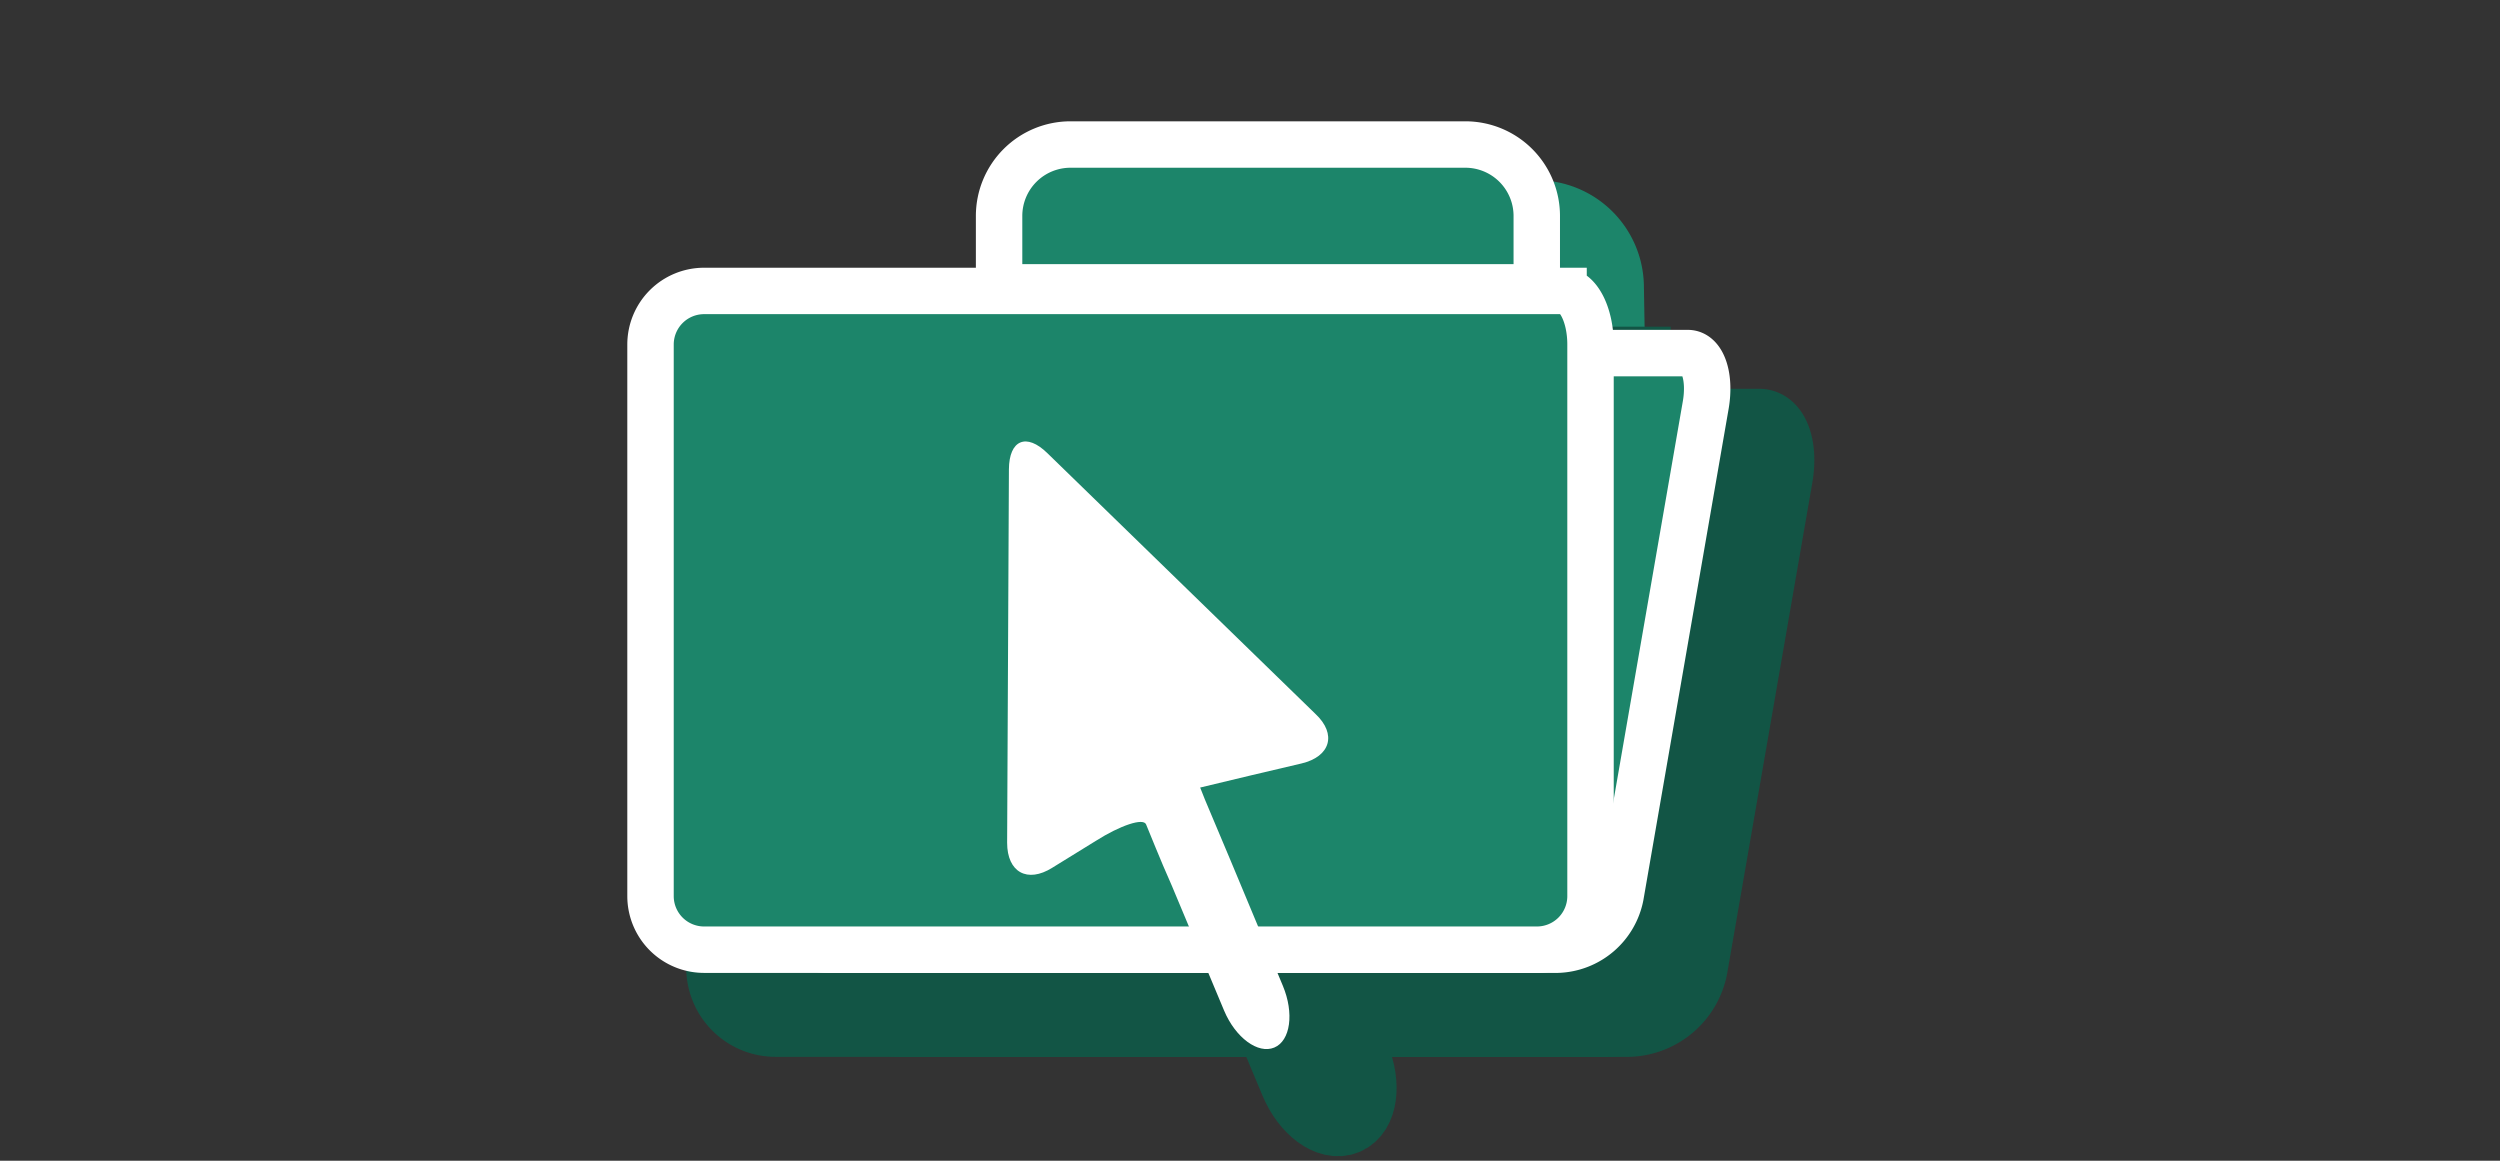
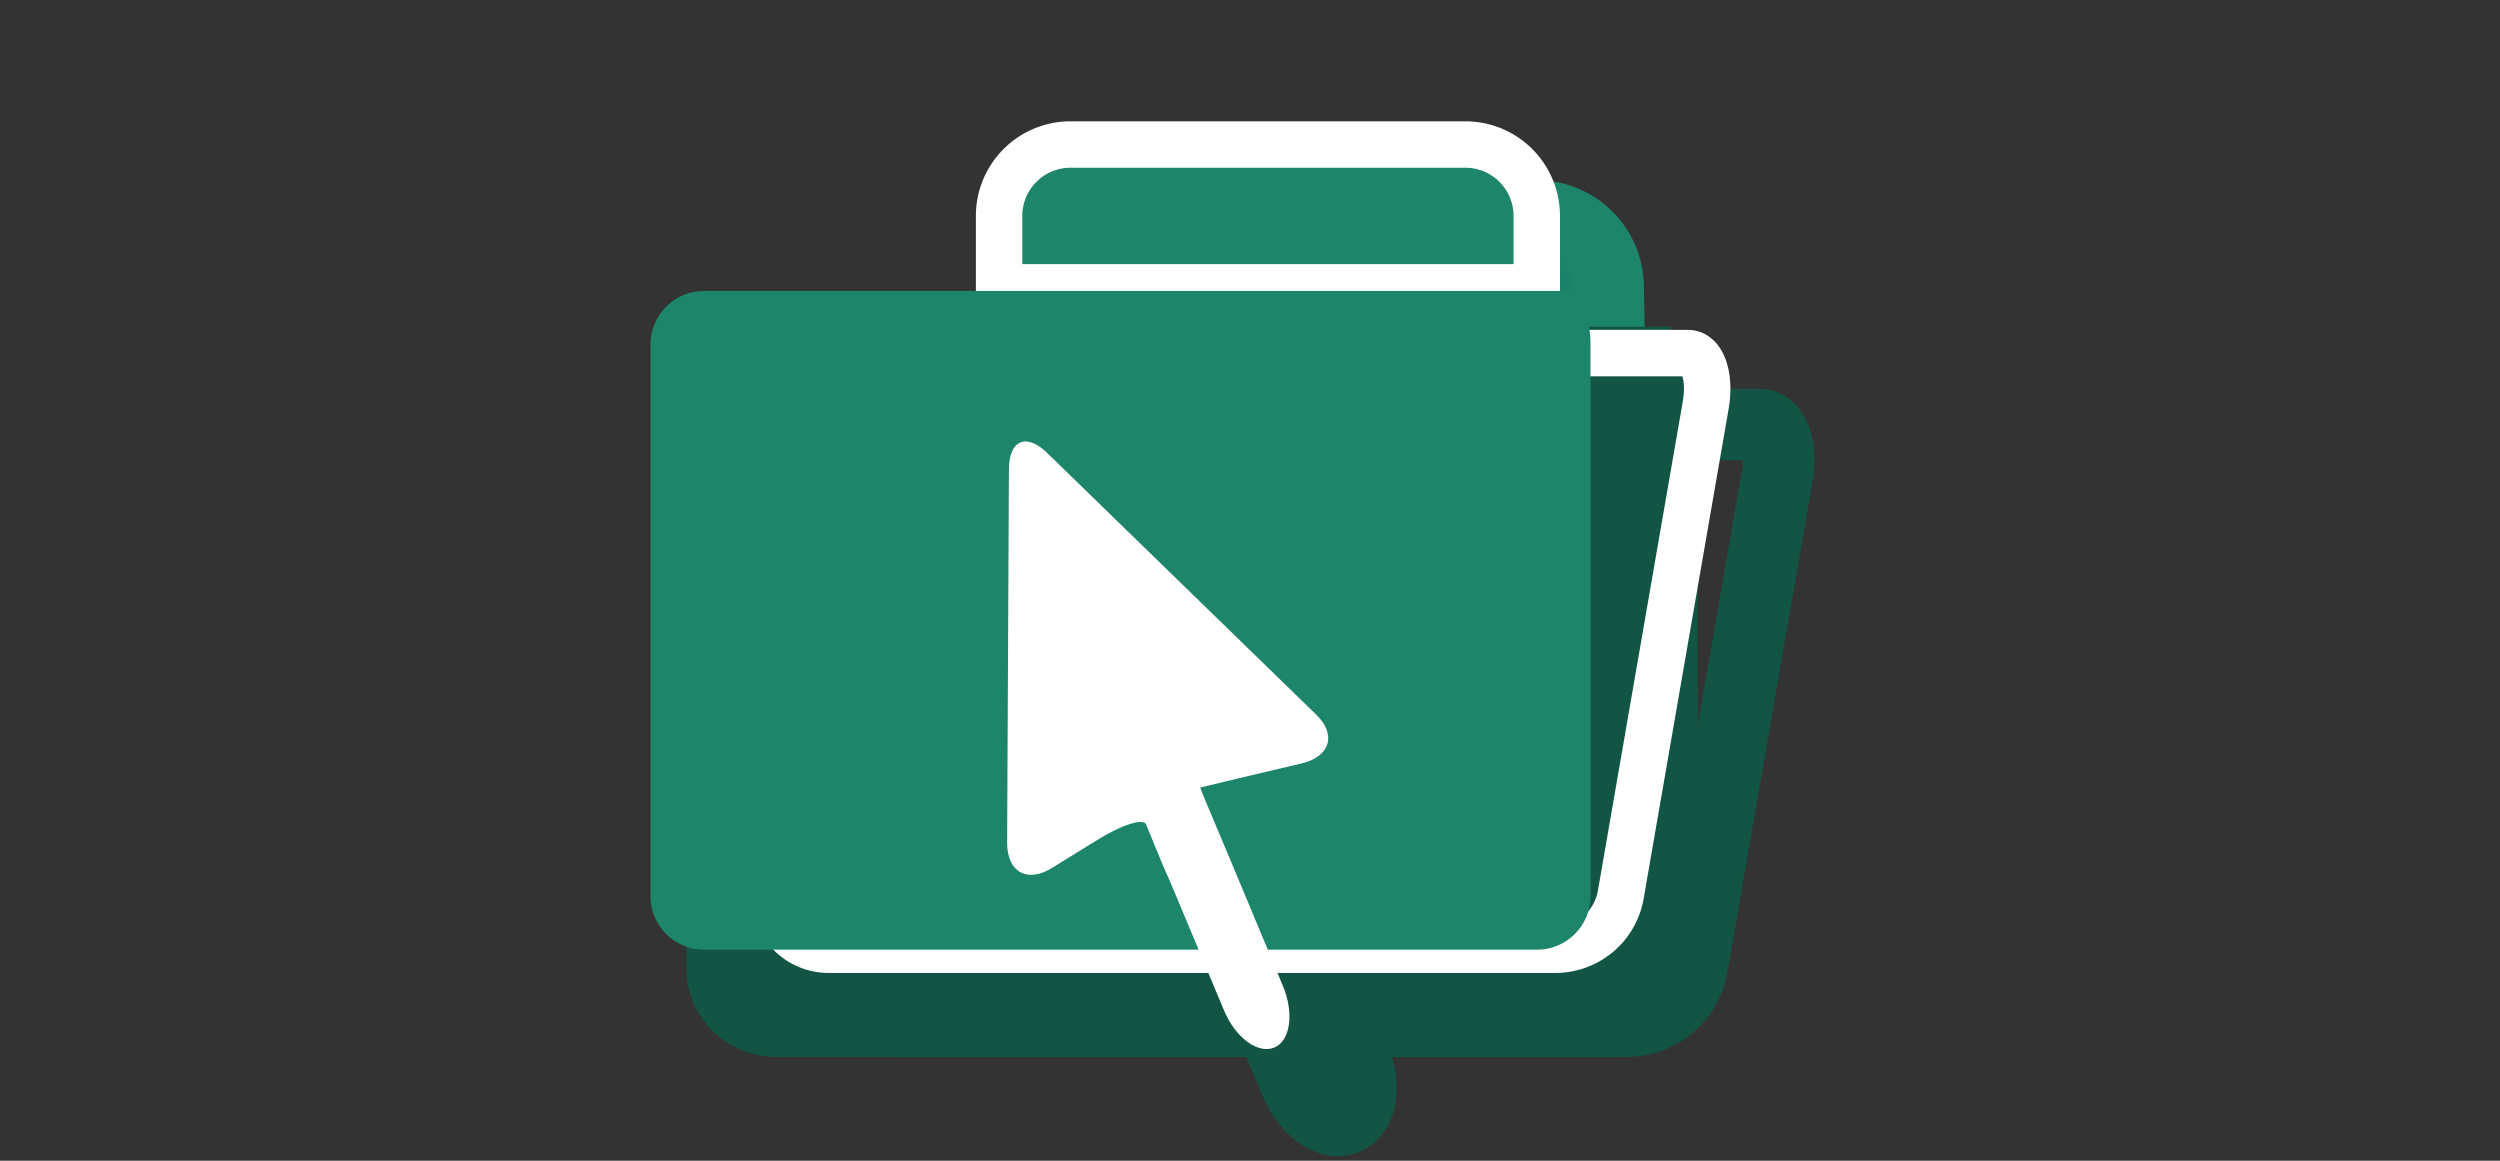
<svg xmlns="http://www.w3.org/2000/svg" xmlns:ns1="http://sodipodi.sourceforge.net/DTD/sodipodi-0.dtd" xmlns:ns2="http://www.inkscape.org/namespaces/inkscape" id="Calque_1" data-name="Calque 1" viewBox="0 0 140 65" version="1.1" ns1:docname="pve-Aide-DSEdemande-65x140.svg" width="140" height="65" ns2:version="0.92.3 (2405546, 2018-03-11)">
  <rect x="0" y="0" width="140" height="65" fill="#333333" stroke="none" />
  <ns1:namedview pagecolor="#ffffff" bordercolor="#666666" borderopacity="1" objecttolerance="10" gridtolerance="10" guidetolerance="10" ns2:pageopacity="0" ns2:pageshadow="2" ns2:window-width="1612" ns2:window-height="1027" id="namedview3947" showgrid="false" ns2:zoom="6.0682618" ns2:cx="33.604647" ns2:cy="21.649027" ns2:window-x="60" ns2:window-y="-8" ns2:window-maximized="1" ns2:current-layer="Calque_1" showguides="false" />
  <defs id="defs3912">
    <style id="style3910">.cls-1,.cls-3{fill:#1c836a;}.cls-2,.cls-5{fill:none;}.cls-2,.cls-3{stroke:#1c836a;stroke-width:4px;}.cls-2,.cls-3,.cls-5,.cls-6{stroke-miterlimit:10;}.cls-4,.cls-6{fill:#23a484;}.cls-5,.cls-6{stroke:#fff;stroke-width:2.6px;}.cls-7{fill:#fff;}</style>
  </defs>
  <title id="title3914">TuilesMSE-110x160-2020</title>
-   <path class="cls-1" d="M 98.519,23.773 H 50.389 a 3,3 0 0 0 -3,3 v 27.41 a 3,3 0 0 0 3,3 h 40.84 a 3.72,3.72 0 0 0 3.52,-3 l 4.77,-27.49 c 0.28,-1.6 -0.17,-2.92 -1,-2.92 z" id="path3916" ns2:connector-curvature="0" style="fill:#125545;fill-opacity:1" />
  <path class="cls-2" d="M 98.519,23.773 H 50.389 a 3,3 0 0 0 -3,3 v 27.41 a 3,3 0 0 0 3,3 h 40.84 a 3.72,3.72 0 0 0 3.52,-3 l 4.77,-27.49 c 0.28,-1.6 -0.17,-2.92 -1,-2.92 z" id="path3918" ns2:connector-curvature="0" style="opacity:1;fill:none;stroke:#125545;stroke-width:4px;stroke-miterlimit:10;stroke-opacity:1" />
  <path class="cls-3" d="m 90.059,16.093 a 4,4 0 0 0 -4,-4 h -22.11 a 4,4 0 0 0 -4,4 v 4 h 30.18 z" id="path3920" ns2:connector-curvature="0" style="fill:#1c836a;stroke:#1c856a;stroke-width:4px;stroke-miterlimit:10;stroke-opacity:1" />
  <path class="cls-1" d="m 91.559,20.293 h -48.13 a 3,3 0 0 0 -3,3 v 30.89 a 3,3 0 0 0 3,3 h 46.64 a 3,3 0 0 0 3,-3 v -30.89 c 0,-1.65 -0.68,-3 -1.51,-3 z" id="path3922" ns2:connector-curvature="0" style="fill:#125545;fill-opacity:1" />
  <path class="cls-2" d="m 91.559,20.293 h -48.13 a 3,3 0 0 0 -3,3 v 30.89 a 3,3 0 0 0 3,3 h 46.64 a 3,3 0 0 0 3,-3 v -30.89 c 0,-1.65 -0.68,-3 -1.51,-3 z" id="path3924" ns2:connector-curvature="0" style="fill:none;stroke:#125545;stroke-width:4px;stroke-miterlimit:10;stroke-opacity:1;opacity:1" />
-   <path class="cls-1" d="m 71.479,48.783 c -0.15,-0.37 -0.27,-0.67 -0.27,-0.68 l 2.92,-0.7 2.76,-0.65 c 1.6,-0.38 2,-1.63 0.77,-2.78 l -15,-14.59 c -1.18,-1.16 -2.15,-0.75 -2.16,0.9 l -0.1,20.91 c 0,1.65 1.13,2.28 2.53,1.4 l 2.43,-1.5 c 1.39,-0.88 2.66,-1.3 2.82,-0.93 0.16,0.37 0.77,1.93 1.44,3.43 l 2.93,7 c 0.64,1.52 1.9,2.45 2.81,2.07 0.91,-0.38 1.12,-1.93 0.48,-3.46 l -2.92,-7 z" id="path3926" ns2:connector-curvature="0" style="fill:#1c836a" />
+   <path class="cls-1" d="m 71.479,48.783 c -0.15,-0.37 -0.27,-0.67 -0.27,-0.68 l 2.92,-0.7 2.76,-0.65 c 1.6,-0.38 2,-1.63 0.77,-2.78 l -15,-14.59 c -1.18,-1.16 -2.15,-0.75 -2.16,0.9 l -0.1,20.91 c 0,1.65 1.13,2.28 2.53,1.4 l 2.43,-1.5 c 1.39,-0.88 2.66,-1.3 2.82,-0.93 0.16,0.37 0.77,1.93 1.44,3.43 l 2.93,7 c 0.64,1.52 1.9,2.45 2.81,2.07 0.91,-0.38 1.12,-1.93 0.48,-3.46 z" id="path3926" ns2:connector-curvature="0" style="fill:#1c836a" />
  <path class="cls-2" d="m 71.479,48.783 c -0.15,-0.37 -0.27,-0.67 -0.27,-0.68 l 2.92,-0.7 2.76,-0.65 c 1.6,-0.38 2,-1.63 0.77,-2.78 l -15,-14.59 c -1.18,-1.16 -2.15,-0.75 -2.16,0.9 l -0.1,20.91 c 0,1.65 1.13,2.28 2.53,1.4 l 2.43,-1.5 c 1.39,-0.88 2.66,-1.3 2.82,-0.93 0.16,0.37 0.77,1.93 1.44,3.43 l 2.93,7 c 0.64,1.52 1.9,2.45 2.81,2.07 0.91,-0.38 1.12,-1.93 0.48,-3.46 l -2.92,-7 z" id="path3928" ns2:connector-curvature="0" style="fill:none;stroke:#125545;stroke-width:4px;stroke-miterlimit:10;stroke-opacity:1" />
  <path class="cls-6" d="m 86.059,12.093 a 4,4 0 0 0 -4,-4 h -22.11 a 4,4 0 0 0 -4,4 v 4 h 30.11 z" id="path3934" ns2:connector-curvature="0" style="fill:#1c856a;stroke:#ffffff;stroke-width:2.6px;stroke-miterlimit:10;fill-opacity:1" />
  <g id="g830" transform="translate(0,-2.1995232e-4)">
-     <path style="fill:#1c856a;fill-opacity:1" ns2:connector-curvature="0" id="path3930" d="m 94.519,19.773 h -48.13 a 3,3 0 0 0 -3,3 v 27.41 a 3,3 0 0 0 3,3 h 40.84 a 3.72,3.72 0 0 0 3.52,-3 l 4.77,-27.49 c 0.28,-1.6 -0.17,-2.92 -1,-2.92 z" class="cls-4" />
    <path style="fill:none;stroke:#ffffff;stroke-width:2.6px;stroke-miterlimit:10" ns2:connector-curvature="0" id="path3932" d="m 94.519,19.773 h -48.13 a 3,3 0 0 0 -3,3 v 27.41 a 3,3 0 0 0 3,3 h 40.84 a 3.72,3.72 0 0 0 3.52,-3 l 4.77,-27.49 c 0.28,-1.6 -0.17,-2.92 -1,-2.92 z" class="cls-5" />
    <path style="fill:#1c856a;fill-opacity:1" ns2:connector-curvature="0" id="path3936" d="m 87.559,16.293 h -48.13 a 3,3 0 0 0 -3,3 v 30.89 a 3,3 0 0 0 3,3 h 46.64 a 3,3 0 0 0 3,-3 v -30.89 c 0,-1.65 -0.68,-3 -1.51,-3 z" class="cls-4" />
-     <path style="fill:none;stroke:#ffffff;stroke-width:2.6px;stroke-miterlimit:10" ns2:connector-curvature="0" id="path3938" d="m 87.559,16.293 h -48.13 a 3,3 0 0 0 -3,3 v 30.89 a 3,3 0 0 0 3,3 h 46.64 a 3,3 0 0 0 3,-3 v -30.89 c 0,-1.65 -0.68,-3 -1.51,-3 z" class="cls-5" />
  </g>
  <path class="cls-7" d="m 67.479,44.783 c -0.15,-0.37 -0.27,-0.67 -0.27,-0.68 l 2.92,-0.7 2.76,-0.65 c 1.6,-0.38 2,-1.63 0.77,-2.78 l -15,-14.59 c -1.18,-1.16 -2.15,-0.75 -2.16,0.9 l -0.1,20.91 c 0,1.65 1.13,2.28 2.53,1.4 l 2.43,-1.5 c 1.39,-0.88 2.66,-1.3 2.82,-0.93 0.16,0.37 0.77,1.93 1.44,3.43 l 2.93,7 c 0.64,1.52 1.9,2.45 2.81,2.07 0.91,-0.38 1.12,-1.93 0.48,-3.46 l -2.92,-7 z" id="path3940" ns2:connector-curvature="0" style="fill:#ffffff" />
</svg>